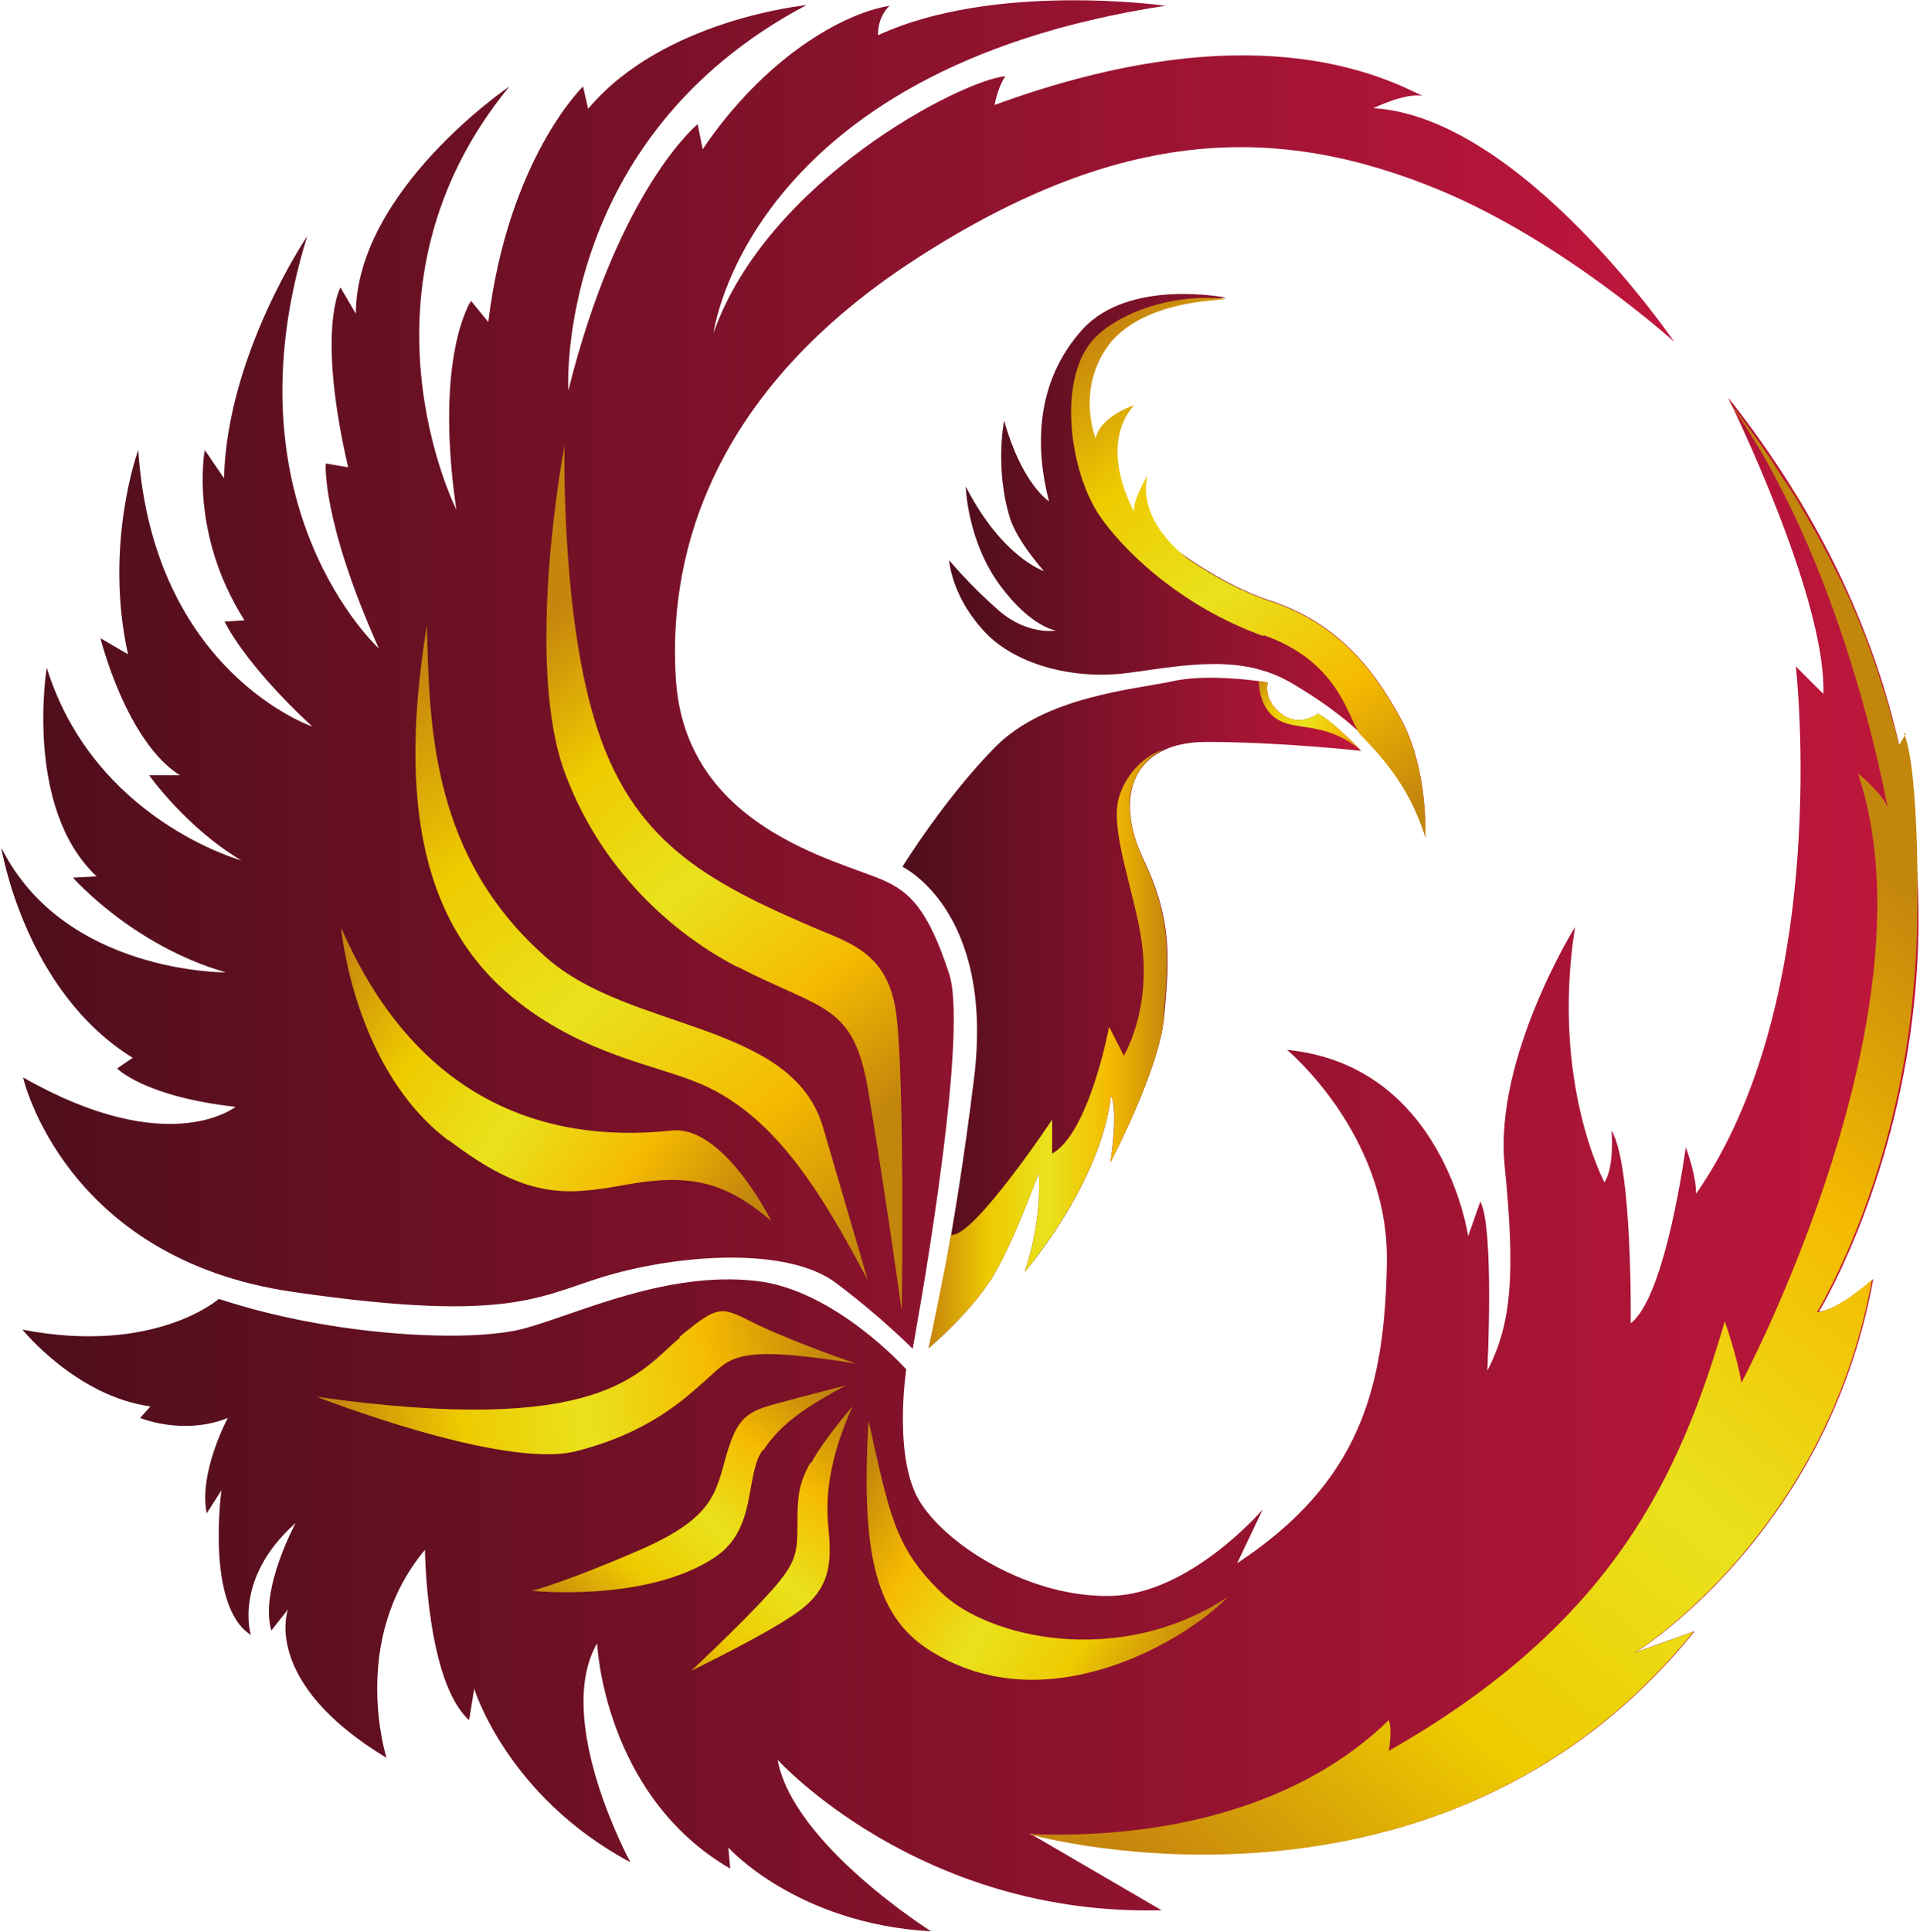
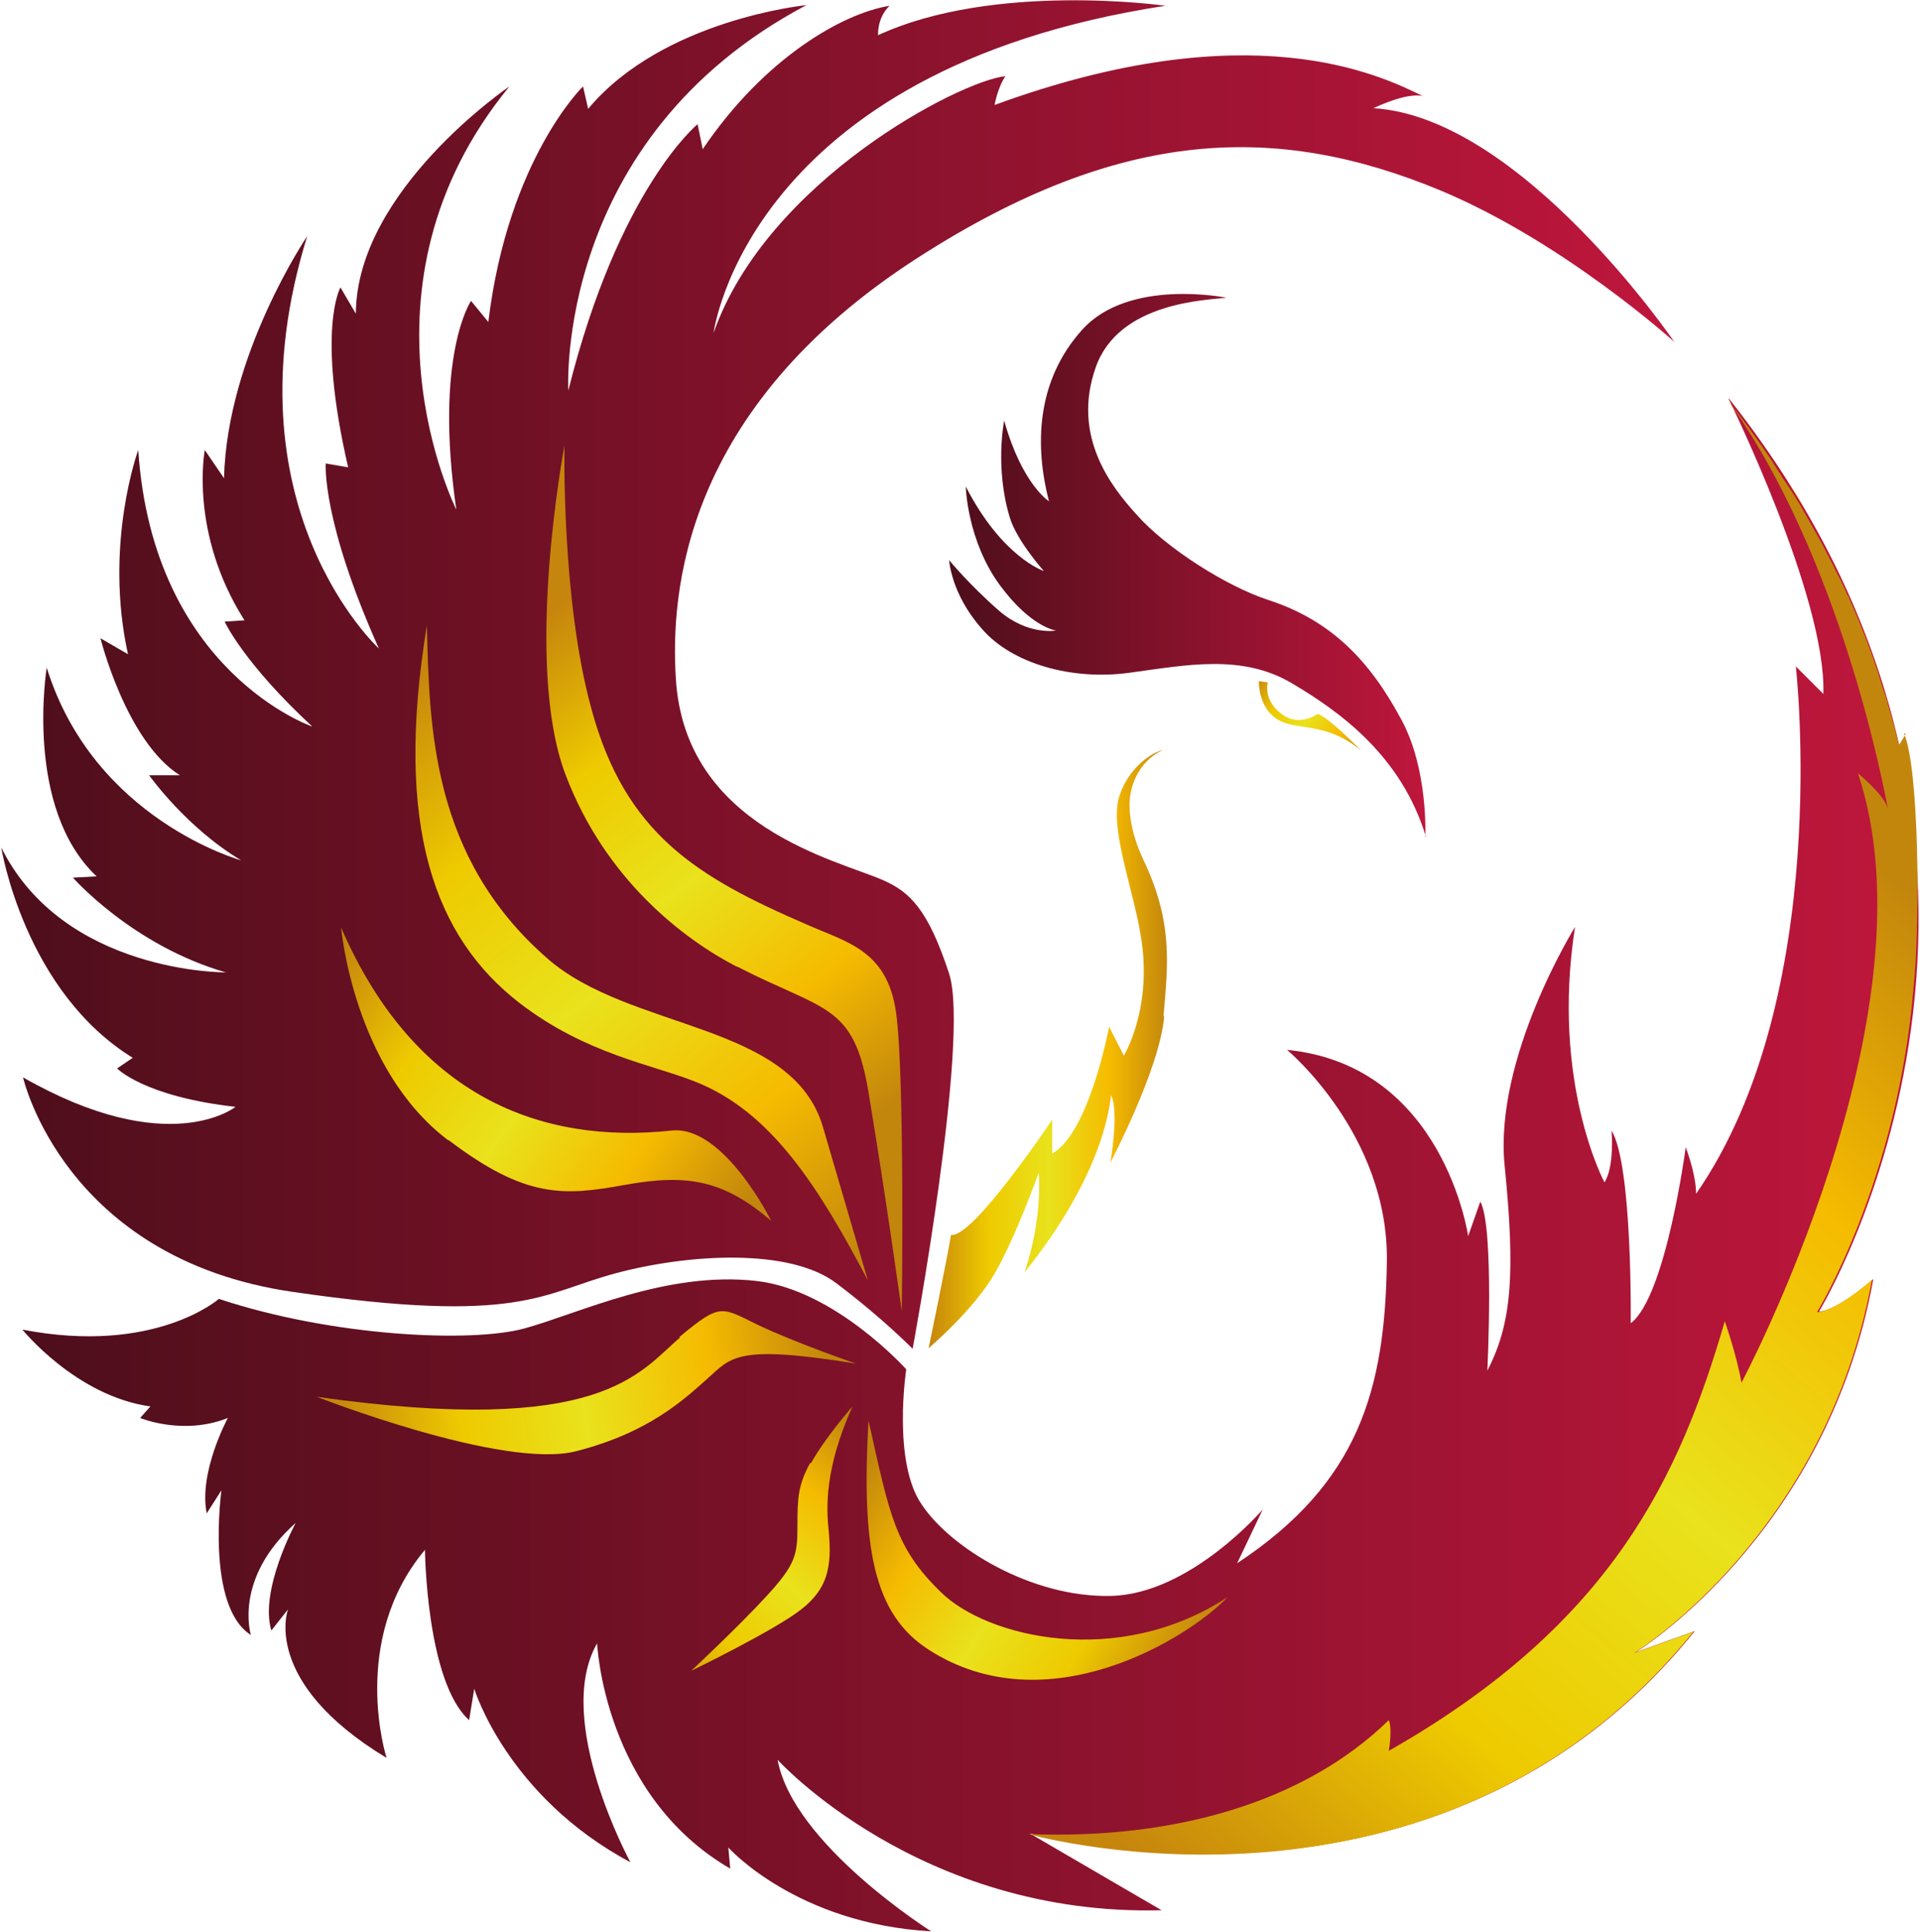
<svg xmlns="http://www.w3.org/2000/svg" xmlns:xlink="http://www.w3.org/1999/xlink" id="_Слой_1" data-name="Слой 1" viewBox="0 0 30 30.18">
  <defs>
    <style> .cls-1 { fill: url(#_Безымянный_градиент_85-10); } .cls-2 { fill: url(#_Безымянный_градиент_85-11); } .cls-3 { fill: #f7c400; } .cls-4 { fill: url(#_Безымянный_градиент_85); } .cls-5 { fill: url(#_Безымянный_градиент_4-2); } .cls-6 { fill: url(#_Безымянный_градиент_4-4); } .cls-7 { fill: url(#_Безымянный_градиент_4-3); } .cls-8 { fill: url(#_Безымянный_градиент_85-5); } .cls-9 { fill: url(#_Безымянный_градиент_85-2); } .cls-10 { fill: url(#_Безымянный_градиент_85-3); } .cls-11 { fill: url(#_Безымянный_градиент_85-9); } .cls-12 { fill: url(#_Безымянный_градиент_85-6); } .cls-13 { fill: url(#_Безымянный_градиент_85-8); } .cls-14 { fill: url(#_Безымянный_градиент_85-4); } .cls-15 { fill: url(#_Безымянный_градиент_85-7); } .cls-16 { fill: url(#_Безымянный_градиент_4); } </style>
    <linearGradient id="_Безымянный_градиент_4" data-name="Безымянный градиент 4" x1="14.82" y1="8.83" x2="22.27" y2="8.83" gradientUnits="userSpaceOnUse">
      <stop offset="0" stop-color="#4d0e1b" />
      <stop offset="1" stop-color="#bf163c" />
    </linearGradient>
    <linearGradient id="_Безымянный_градиент_4-2" data-name="Безымянный градиент 4" x1="14.1" y1="15.83" x2="21.27" y2="15.83" xlink:href="#_Безымянный_градиент_4" />
    <linearGradient id="_Безымянный_градиент_4-3" data-name="Безымянный градиент 4" x1="0" y1="10.53" x2="26.14" y2="10.53" xlink:href="#_Безымянный_градиент_4" />
    <linearGradient id="_Безымянный_градиент_4-4" data-name="Безымянный градиент 4" x1=".36" y1="18.2" x2="29.98" y2="18.2" xlink:href="#_Безымянный_градиент_4" />
    <linearGradient id="_Безымянный_градиент_85" data-name="Безымянный градиент 85" x1="14.51" y1="16.39" x2="18.24" y2="16.39" gradientUnits="userSpaceOnUse">
      <stop offset="0" stop-color="#c6850d" />
      <stop offset=".25" stop-color="#eeca00" />
      <stop offset=".5" stop-color="#e9e21c" />
      <stop offset=".76" stop-color="#f5bb00" />
      <stop offset="1" stop-color="#c3860d" />
    </linearGradient>
    <linearGradient id="_Безымянный_градиент_85-2" data-name="Безымянный градиент 85" x1="17.36" y1="5.06" x2="22.11" y2="12.58" xlink:href="#_Безымянный_градиент_85" />
    <linearGradient id="_Безымянный_градиент_85-3" data-name="Безымянный градиент 85" x1="16.59" y1="28.06" x2="28.97" y2="13.2" xlink:href="#_Безымянный_градиент_85" />
    <linearGradient id="_Безымянный_градиент_85-4" data-name="Безымянный градиент 85" x1="19.56" y1="10.68" x2="21.25" y2="11.88" xlink:href="#_Безымянный_градиент_85" />
    <linearGradient id="_Безымянный_градиент_85-5" data-name="Безымянный градиент 85" x1="8.43" y1="9.71" x2="14.05" y2="17.15" xlink:href="#_Безымянный_градиент_85" />
    <linearGradient id="_Безымянный_градиент_85-6" data-name="Безымянный градиент 85" x1="6.1" y1="10.78" x2="12.95" y2="19.97" xlink:href="#_Безымянный_градиент_85" />
    <linearGradient id="_Безымянный_градиент_85-7" data-name="Безымянный градиент 85" x1="5.17" y1="15.06" x2="11.24" y2="19.38" xlink:href="#_Безымянный_градиент_85" />
    <linearGradient id="_Безымянный_градиент_85-8" data-name="Безымянный градиент 85" x1="5.27" y1="22.32" x2="12.92" y2="21.17" xlink:href="#_Безымянный_градиент_85" />
    <linearGradient id="_Безымянный_градиент_85-9" data-name="Безымянный градиент 85" x1="9.05" y1="25.48" x2="12.36" y2="21.42" xlink:href="#_Безымянный_градиент_85" />
    <linearGradient id="_Безымянный_градиент_85-10" data-name="Безымянный градиент 85" x1="10.44" y1="26.61" x2="13.75" y2="22.55" xlink:href="#_Безымянный_градиент_85" />
    <linearGradient id="_Безымянный_градиент_85-11" data-name="Безымянный градиент 85" x1="18.28" y1="26.28" x2="13.38" y2="23.14" xlink:href="#_Безымянный_градиент_85" />
  </defs>
  <g>
    <path class="cls-16" d="M22.27,13.07s.05-1.06-.38-1.84c-.49-.91-1.09-1.54-2.08-1.86-.64-.21-1.58-.8-2.05-1.33-.39-.43-1.02-1.22-.64-2.3,.36-1.03,1.75-1.05,2.04-1.09,0,0-1.52-.31-2.25,.5s-.74,1.83-.52,2.68c0,0-.42-.26-.7-1.26,0,0-.15,.74,.09,1.52,.11,.36,.53,.83,.53,.83,0,0-.65-.21-1.22-1.32,0,0,.02,.85,.54,1.55,.48,.65,.87,.7,.87,.7,0,0-.44,.08-.89-.31-.46-.4-.78-.79-.78-.79,0,0,.03,.53,.51,1.07,.47,.55,1.41,.81,2.3,.69s1.76-.3,2.54,.16,1.72,1.15,2.1,2.4Z" />
-     <path class="cls-5" d="M18.85,11.59c1.16,0,2.42,.14,2.42,.14,0,0-.48-.5-.68-.58,0,0-.29,.22-.57,0-.29-.22-.21-.49-.21-.49,0,0-.89-.15-1.48-.02s-1.99,.23-2.78,1.03c-.79,.8-1.45,1.87-1.45,1.87,0,0,1.44,.68,1.12,3.3s-.71,4.22-.71,4.22c0,0,.71-.6,1.04-1.18,.33-.58,.68-1.56,.68-1.56,0,0,.07,.69-.22,1.55,0,0,1.19-1.37,1.35-2.76,0,0,.12,.18-.01,1.05,0,0,.77-1.46,.84-2.28,.07-.82,.15-1.47-.32-2.45s-.18-1.84,.98-1.84Z" />
    <path class="cls-7" d="M2.08,16.52l-.25,.17s.42,.44,1.85,.6c0,0-1.04,.84-3.32-.46,0,0,.64,2.83,4.21,3.35,3.57,.52,3.89,.02,5.05-.29,1.16-.31,2.72-.39,3.44,.15s1.2,1.03,1.2,1.03c0,0,.9-4.85,.57-5.86-.33-1.01-.62-1.28-1.03-1.46-.73-.32-3.1-.83-3.24-3.15-.08-1.29,.08-4.2,3.79-6.58,3.16-2.03,5.6-2.11,8.17-1.04,1.93,.81,3.64,2.36,3.64,2.36,0,0-2.39-3.51-4.7-3.65,0,0,.51-.25,.77-.19-.67-.33-2.7-1.32-6.69,.14,0,0,.05-.28,.17-.45-.71,.07-3.73,1.64-4.56,4.01,0,0,.52-4.11,7.06-5.11,0,0-2.67-.38-4.49,.46,0,0-.02-.27,.18-.46-.74,.12-1.96,.82-2.92,2.24l-.08-.39s-1.23,1-2.02,4.16c0,0-.23-3.93,3.72-6.02,0,0-2.24,.22-3.41,1.62l-.08-.35s-1.17,1.13-1.48,3.68l-.27-.33s-.58,.85-.23,3.26c0,0-1.75-3.47,.83-6.61,0,0-2.39,1.62-2.4,3.55l-.24-.41s-.38,.65,.12,2.81l-.35-.06s-.07,.88,.83,2.89c0,0-2.43-2.22-1.12-6.44,0,0-1.25,1.84-1.3,3.78l-.3-.44s-.25,1.29,.62,2.66l-.31,.02s.29,.64,1.37,1.64c0,0-2.49-.85-2.72-4.32,0,0-.54,1.47-.16,3.19l-.43-.25s.4,1.61,1.24,2.14h-.48s.58,.82,1.44,1.33c0,0-2.3-.63-3.04-3.01,0,0-.36,2.19,.78,3.26l-.37,.02s.93,1.06,2.39,1.48c0,0-2.53,.02-3.51-1.95,0,0,.36,2.26,2.08,3.3Z" />
    <path class="cls-6" d="M27.01,6.23s1.53,3.1,1.48,4.61l-.43-.43s.59,5.15-1.56,8.24c0,0,.02-.23-.16-.73,0,0-.31,2.34-.86,2.75,0,0,.03-2.47-.3-3.01,0,0,.05,.56-.11,.81,0,0-.84-1.56-.46-3.99,0,0-1.27,2.04-1.1,3.73s.11,2.47-.27,3.2c0,0,.11-2.24-.11-2.64l-.19,.54s-.38-2.67-2.83-2.91c0,0,1.59,1.32,1.56,3.31-.03,1.99-.43,3.45-2.34,4.71l.4-.84s-1.13,1.32-2.37,1.35c-1.24,.03-2.51-.75-2.96-1.43-.46-.67-.24-2.11-.24-2.11,0,0-1.11-1.24-2.34-1.38-1.41-.16-2.78,.51-3.62,.74-.83,.23-3,.13-4.78-.46,0,0-1,.88-3.07,.48,0,0,.84,1.04,2,1.2l-.16,.18s.67,.28,1.37,0c0,0-.46,.85-.33,1.49l.23-.36s-.25,1.81,.46,2.26c0,0-.28-.88,.7-1.75,0,0-.57,1.05-.38,1.68l.26-.33s-.43,1.13,1.54,2.32c0,0-.59-1.83,.6-3.25,0,0,.02,2.06,.69,2.66l.08-.49s.51,1.68,2.44,2.71c0,0-1.21-2.22-.52-3.42,0,0,.1,2.37,2.08,3.52l-.03-.33s1.06,1.19,3.17,1.31c0,0-2.16-1.36-2.4-2.68,0,0,2.22,2.45,6,2.35l-2.06-1.2s6.38,1.81,10.39-3.16l-.92,.33s2.99-1.84,3.71-5.83c0,0-.53,.48-.85,.51,0,0,4.31-7.03-1.41-14.27Z" />
  </g>
  <path class="cls-4" d="M18.19,15.88c-.07,.82-.84,2.28-.84,2.28,.14-.87,.01-1.05,.01-1.05-.16,1.37-1.32,2.72-1.35,2.76,.29-.86,.22-1.55,.22-1.55,0,0-.35,.98-.68,1.56s-1.04,1.18-1.04,1.18c0,0,.28-1.35,.35-1.77,.34,.06,1.58-1.8,1.58-1.8v.53c.58-.32,.89-1.98,.89-1.98l.23,.45s.43-.7,.28-1.77c-.1-.75-.5-1.73-.36-2.25,.11-.39,.42-.68,.7-.76-.43,.2-.52,.62-.53,.81-.01,.27,.06,.58,.21,.9,.47,.98,.39,1.63,.32,2.45Z" />
  <path class="cls-3" d="M27.92,7.5c.1,.16,.2,.32,.3,.48-.09-.16-.19-.32-.3-.48Z" />
  <path class="cls-3" d="M28.92,9.35c.07,.16,.14,.32,.2,.48-.06-.16-.13-.32-.2-.48Z" />
-   <path class="cls-9" d="M19.74,9.92c1.14,.4,1.3,1.21,1.5,1.54,.44,.45,.8,.89,1.03,1.62,0,0,.05-1.06-.38-1.84-.49-.91-1.09-1.54-2.08-1.86-.36-.12-.81-.35-1.22-.63-.05-.03-.83-.6-.66-1.32,0,0-.23,.37-.21,.56,0,0-.58-1,0-1.66,0,0-.53,.17-.6,.52,0,0-.33-.81,.25-1.52,.54-.61,1.55-.63,1.79-.66-.92-.1-1.77,.27-2.1,.66-.53,.63-.35,2.01,.11,2.71,.35,.52,1.24,1.42,2.58,1.9Z" />
  <path class="cls-10" d="M29.78,11.46c-.05,.08-.08,.14-.11,.18-.03-.13-.06-.26-.1-.39-.02-.08-.05-.17-.07-.25-.02-.08-.05-.17-.08-.25-.03-.09-.05-.17-.08-.26-.03-.09-.06-.17-.09-.26-.05-.13-.09-.26-.15-.39-.06-.16-.13-.32-.2-.48-.01-.03-.02-.05-.04-.08-.05-.12-.11-.24-.17-.35,0,0,0,0,0,0-.04-.09-.09-.18-.13-.26-.11-.22-.24-.44-.37-.67-.09-.16-.19-.32-.3-.48-.02-.03-.05-.07-.07-.11-.05-.07-.09-.14-.14-.22-.21-.31-.44-.63-.69-.95,0,0,0,0,0,0,1.78,2.48,2.44,6.05,2.51,6.4-.05-.22-.47-.56-.47-.56,1.26,3.75-1.82,9.52-1.82,9.52-.07-.42-.26-.96-.26-.96-.7,2.39-1.73,4.71-5.25,6.71,.06-.37,0-.48,0-.48-1.31,1.28-3.35,1.87-5.63,1.78h0s0,0,0,0c.16,.05,6.43,1.74,10.39-3.16l-.92,.33c.09-.06,3-1.9,3.71-5.83,0,0-.53,.48-.86,.51,0,0,1.26-2.05,1.51-5.08,0,0,0,0,0,0,.11-1.06,.08-3.46-.15-3.96Z" />
  <path class="cls-14" d="M19.67,10.64s-.02,.5,.4,.65c.27,.1,.73,.03,1.2,.44-.03-.03-.48-.5-.68-.58,0,0-.29,.22-.57,0-.29-.22-.21-.49-.21-.49,0,0-.07-.01-.14-.02Z" />
  <path class="cls-8" d="M11.52,15.1c1.36,.7,1.82,.57,2.05,1.96,.28,1.68,.52,3.42,.52,3.42,0,0,.05-3.7-.09-4.67-.14-.97-.77-1.09-1.4-1.37-1.71-.74-2.83-1.41-3.36-3.37-.47-1.7-.42-4.11-.42-4.11,0,0-.65,3.41,.02,5.15,.62,1.63,1.84,2.56,2.67,2.99Z" />
  <path class="cls-12" d="M8.12,15.67c1.04,.8,2.08,.96,2.75,1.23,1.19,.47,1.93,1.66,2.69,3.1,0,0-.55-1.88-.7-2.39-.48-1.65-3.01-1.5-4.31-2.64-1.81-1.58-1.84-3.61-1.88-5.2-.52,3.16,.13,4.88,1.45,5.9Z" />
  <path class="cls-15" d="M7.01,17.81c1.21,.92,1.81,.87,2.75,.7,.99-.18,1.55-.07,2.29,.56,0,0-.74-1.49-1.55-1.41-2.04,.22-4.02-.52-5.17-3.17,0,0,.19,2.2,1.67,3.32Z" />
  <path class="cls-13" d="M10.63,20.89c-.65,.55-1.21,1.56-5.68,.93,0,0,2.91,1.14,4.05,.85,1.14-.29,1.69-.81,2.06-1.14s.45-.53,2.31-.23c0,0-.93-.32-1.52-.6-.58-.28-.58-.36-1.24,.19Z" />
-   <path class="cls-11" d="M11.93,22.65c.23-.34,.52-.6,1.29-1.01,0,0-.66,.17-1.1,.29-.44,.12-.6,.21-.77,.8s-.19,.98-1.37,1.49c-1.18,.51-1.67,.63-1.67,.63,0,0,1.8,.19,2.87-.53,.65-.44,.46-1.26,.73-1.66Z" />
  <path class="cls-1" d="M12.66,22.85c-.19,.35-.2,.54-.2,.99,0,.45-.03,.6-.48,1.09s-1.18,1.17-1.18,1.17c0,0,1.3-.63,1.72-.96,.41-.32,.48-.66,.43-1.21-.04-.37-.07-.98,.37-1.96,0,0-.43,.49-.65,.89Z" />
  <path class="cls-2" d="M19.18,24.95c-1.71,1.12-3.76,.63-4.48-.08-.72-.7-.8-1.21-1.13-2.68-.11,1.97,.07,3.02,.94,3.58,1.85,1.19,4.06-.18,4.67-.82Z" />
</svg>